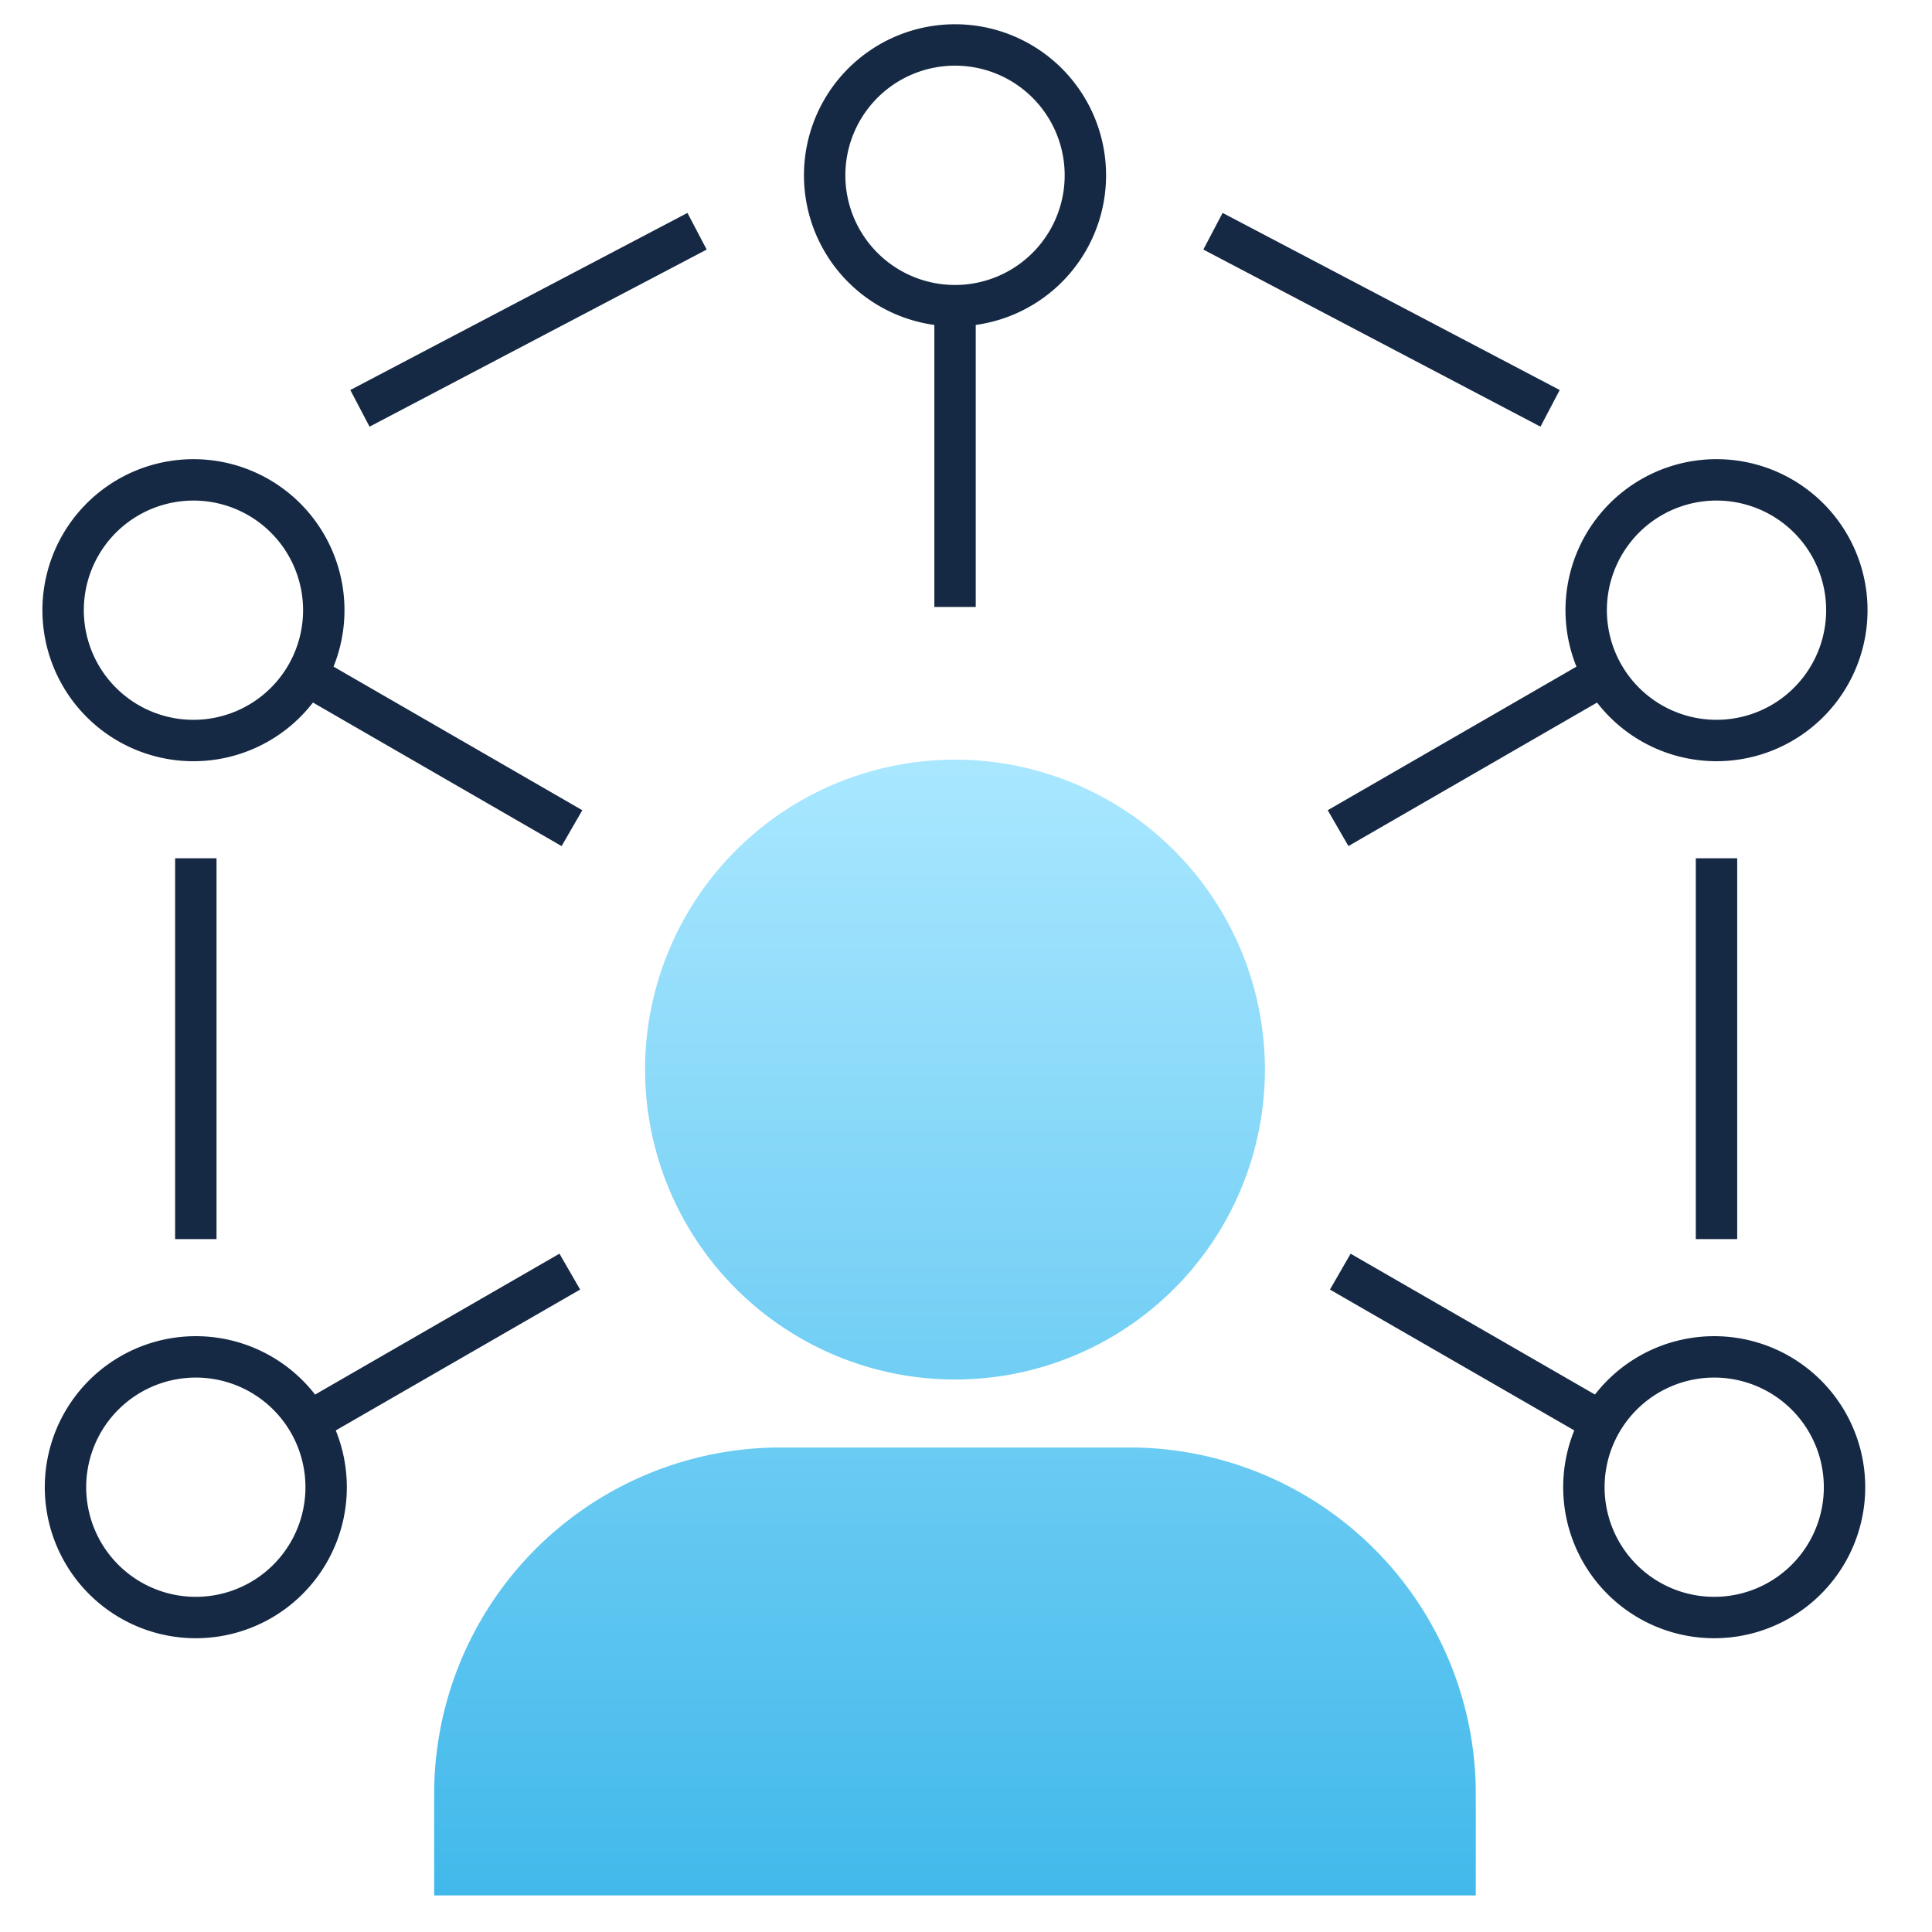
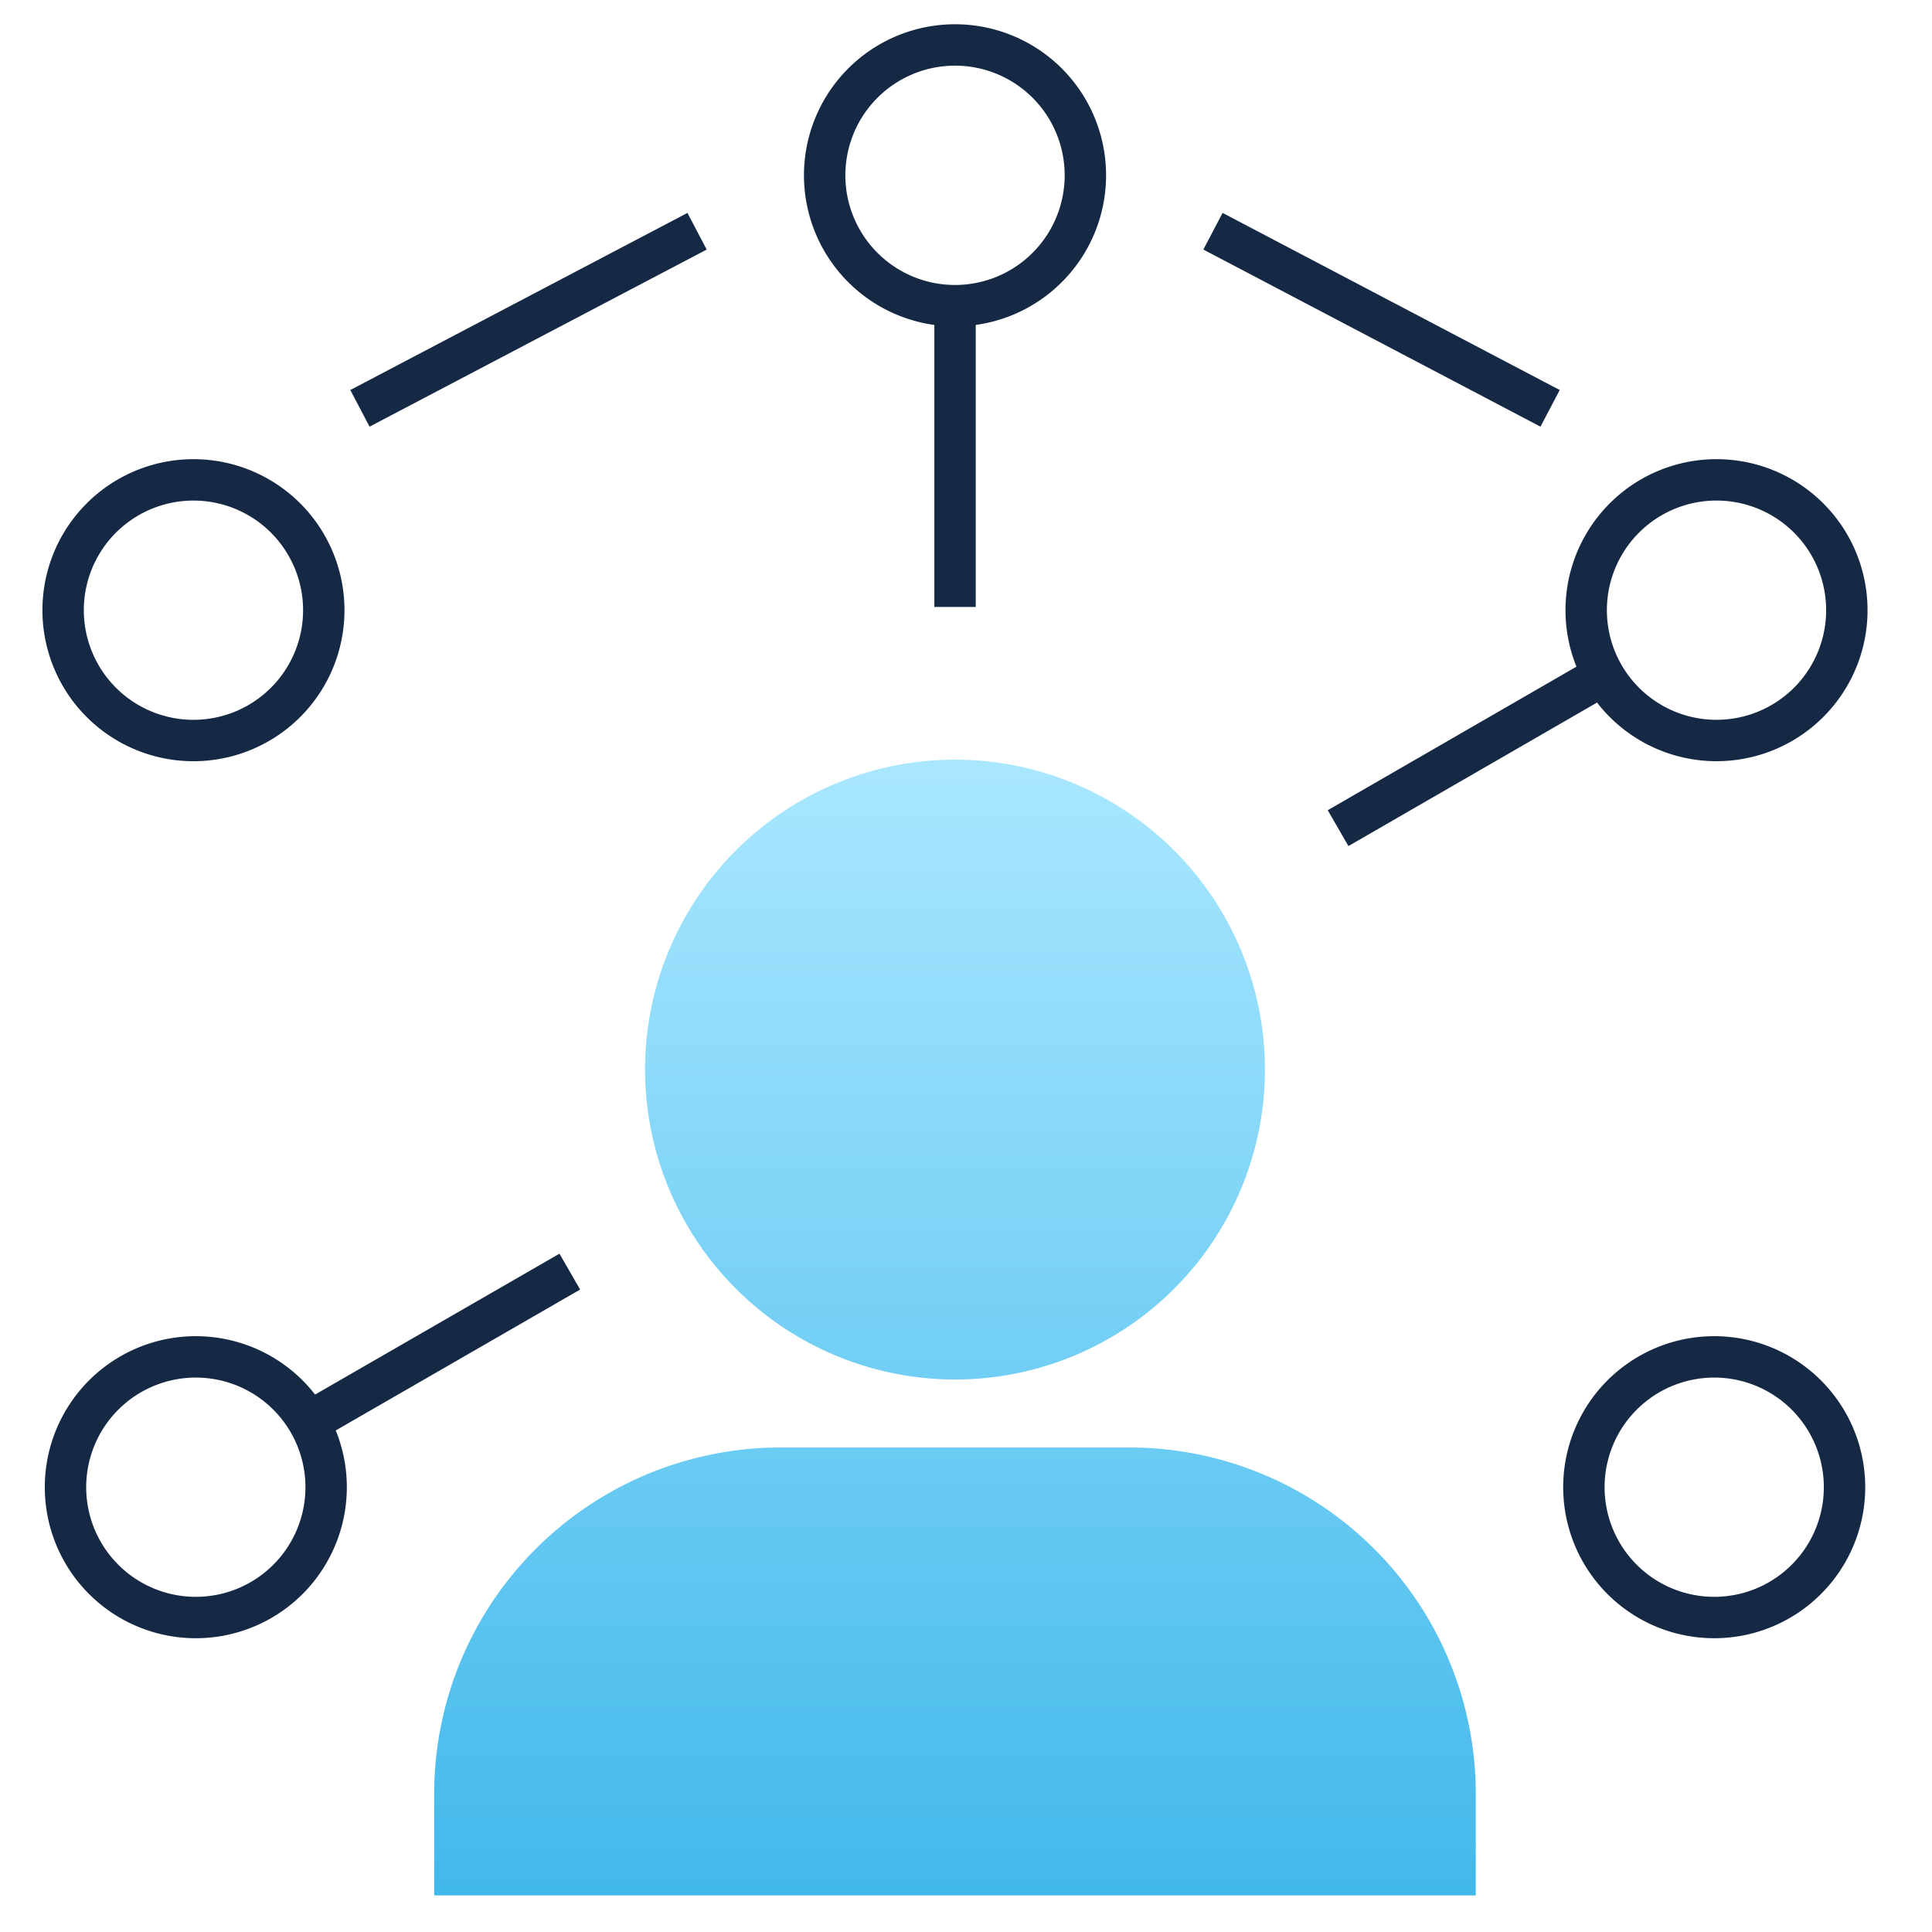
<svg xmlns="http://www.w3.org/2000/svg" width="70" height="70" viewBox="0 0 70 70">
  <defs>
    <clipPath id="clip-path">
      <rect id="Rectangle_14001" data-name="Rectangle 14001" width="70" height="70" transform="translate(1070 5822)" fill="none" stroke="#707070" stroke-width="1" />
    </clipPath>
    <linearGradient id="linear-gradient" x1="0.5" x2="0.5" y2="1" gradientUnits="objectBoundingBox">
      <stop offset="0" stop-color="#a9e7ff" />
      <stop offset="1" stop-color="#42b9eb" />
    </linearGradient>
  </defs>
  <g id="icon-knowledge-partner" transform="translate(-1070 -5822)" clip-path="url(#clip-path)">
    <g id="Group_24671" data-name="Group 24671" transform="translate(1063 5816.14)">
      <path id="Union_3" data-name="Union 3" d="M0,41.178V37.507A12.554,12.554,0,0,1,12.549,24.948H25.192A12.552,12.552,0,0,1,37.739,37.507v3.671ZM7.641,11.243A11.229,11.229,0,1,1,18.87,22.485,11.236,11.236,0,0,1,7.641,11.243Z" transform="translate(22.731 33.357)" fill="url(#linear-gradient)" />
-       <line id="Line_1907" data-name="Line 1907" y1="13.799" transform="translate(14.095 36.957)" fill="none" stroke="#162944" stroke-linejoin="round" stroke-width="1.5" />
      <line id="Line_1908" data-name="Line 1908" y1="6.417" x2="12.215" transform="translate(20.041 14.238)" fill="none" stroke="#162944" stroke-linejoin="round" stroke-width="1.5" />
      <line id="Line_1909" data-name="Line 1909" x1="12.215" y1="6.417" transform="translate(50.948 14.238)" fill="none" stroke="#162944" stroke-linejoin="round" stroke-width="1.5" />
-       <line id="Line_1910" data-name="Line 1910" y1="13.799" transform="translate(69.192 36.957)" fill="none" stroke="#162944" stroke-linejoin="round" stroke-width="1.5" />
      <line id="Line_1911" data-name="Line 1911" y1="10.917" transform="translate(41.603 16.935)" fill="none" stroke="#162944" stroke-linejoin="round" stroke-width="1.5" />
      <line id="Line_1912" data-name="Line 1912" x1="9.458" y2="5.452" transform="translate(18.187 51.933)" fill="none" stroke="#162944" stroke-linejoin="round" stroke-width="1.5" />
-       <line id="Line_1913" data-name="Line 1913" x1="9.613" y1="5.549" transform="translate(18.11 30.317)" fill="none" stroke="#162944" stroke-linejoin="round" stroke-width="1.5" />
      <path id="Path_118834" data-name="Path 118834" d="M8.94,37.529a4.722,4.722,0,1,1-1.733,6.45A4.723,4.723,0,0,1,8.94,37.529Z" transform="translate(2.797 18.124)" fill="none" stroke="#162944" stroke-linejoin="round" stroke-width="1.5" />
      <path id="Path_118835" data-name="Path 118835" d="M34.306,10.022A4.723,4.723,0,1,1,29.584,5.3,4.721,4.721,0,0,1,34.306,10.022Z" transform="translate(12.019 2.189)" fill="none" stroke="#162944" stroke-linejoin="round" stroke-width="1.5" />
      <path id="Path_118836" data-name="Path 118836" d="M13.6,16.407a4.722,4.722,0,1,1-6.45,1.728A4.723,4.723,0,0,1,13.6,16.407Z" transform="translate(2.77 7.472)" fill="none" stroke="#162944" stroke-linejoin="round" stroke-width="1.5" />
-       <line id="Line_1914" data-name="Line 1914" x1="9.458" y1="5.452" transform="translate(55.561 51.934)" fill="none" stroke="#162944" stroke-linejoin="round" stroke-width="1.5" />
      <path id="Path_118837" data-name="Path 118837" d="M50.227,37.529a4.722,4.722,0,1,0,1.733,6.45A4.723,4.723,0,0,0,50.227,37.529Z" transform="translate(21.24 18.124)" fill="none" stroke="#162944" stroke-linejoin="round" stroke-width="1.5" />
      <line id="Line_1915" data-name="Line 1915" x1="9.613" y2="5.549" transform="translate(55.481 30.316)" fill="none" stroke="#162944" stroke-linejoin="round" stroke-width="1.5" />
      <path id="Path_118838" data-name="Path 118838" d="M45.563,16.407a4.722,4.722,0,1,0,6.451,1.728A4.723,4.723,0,0,0,45.563,16.407Z" transform="translate(21.268 7.472)" fill="none" stroke="#162944" stroke-linejoin="round" stroke-width="1.5" />
    </g>
  </g>
</svg>